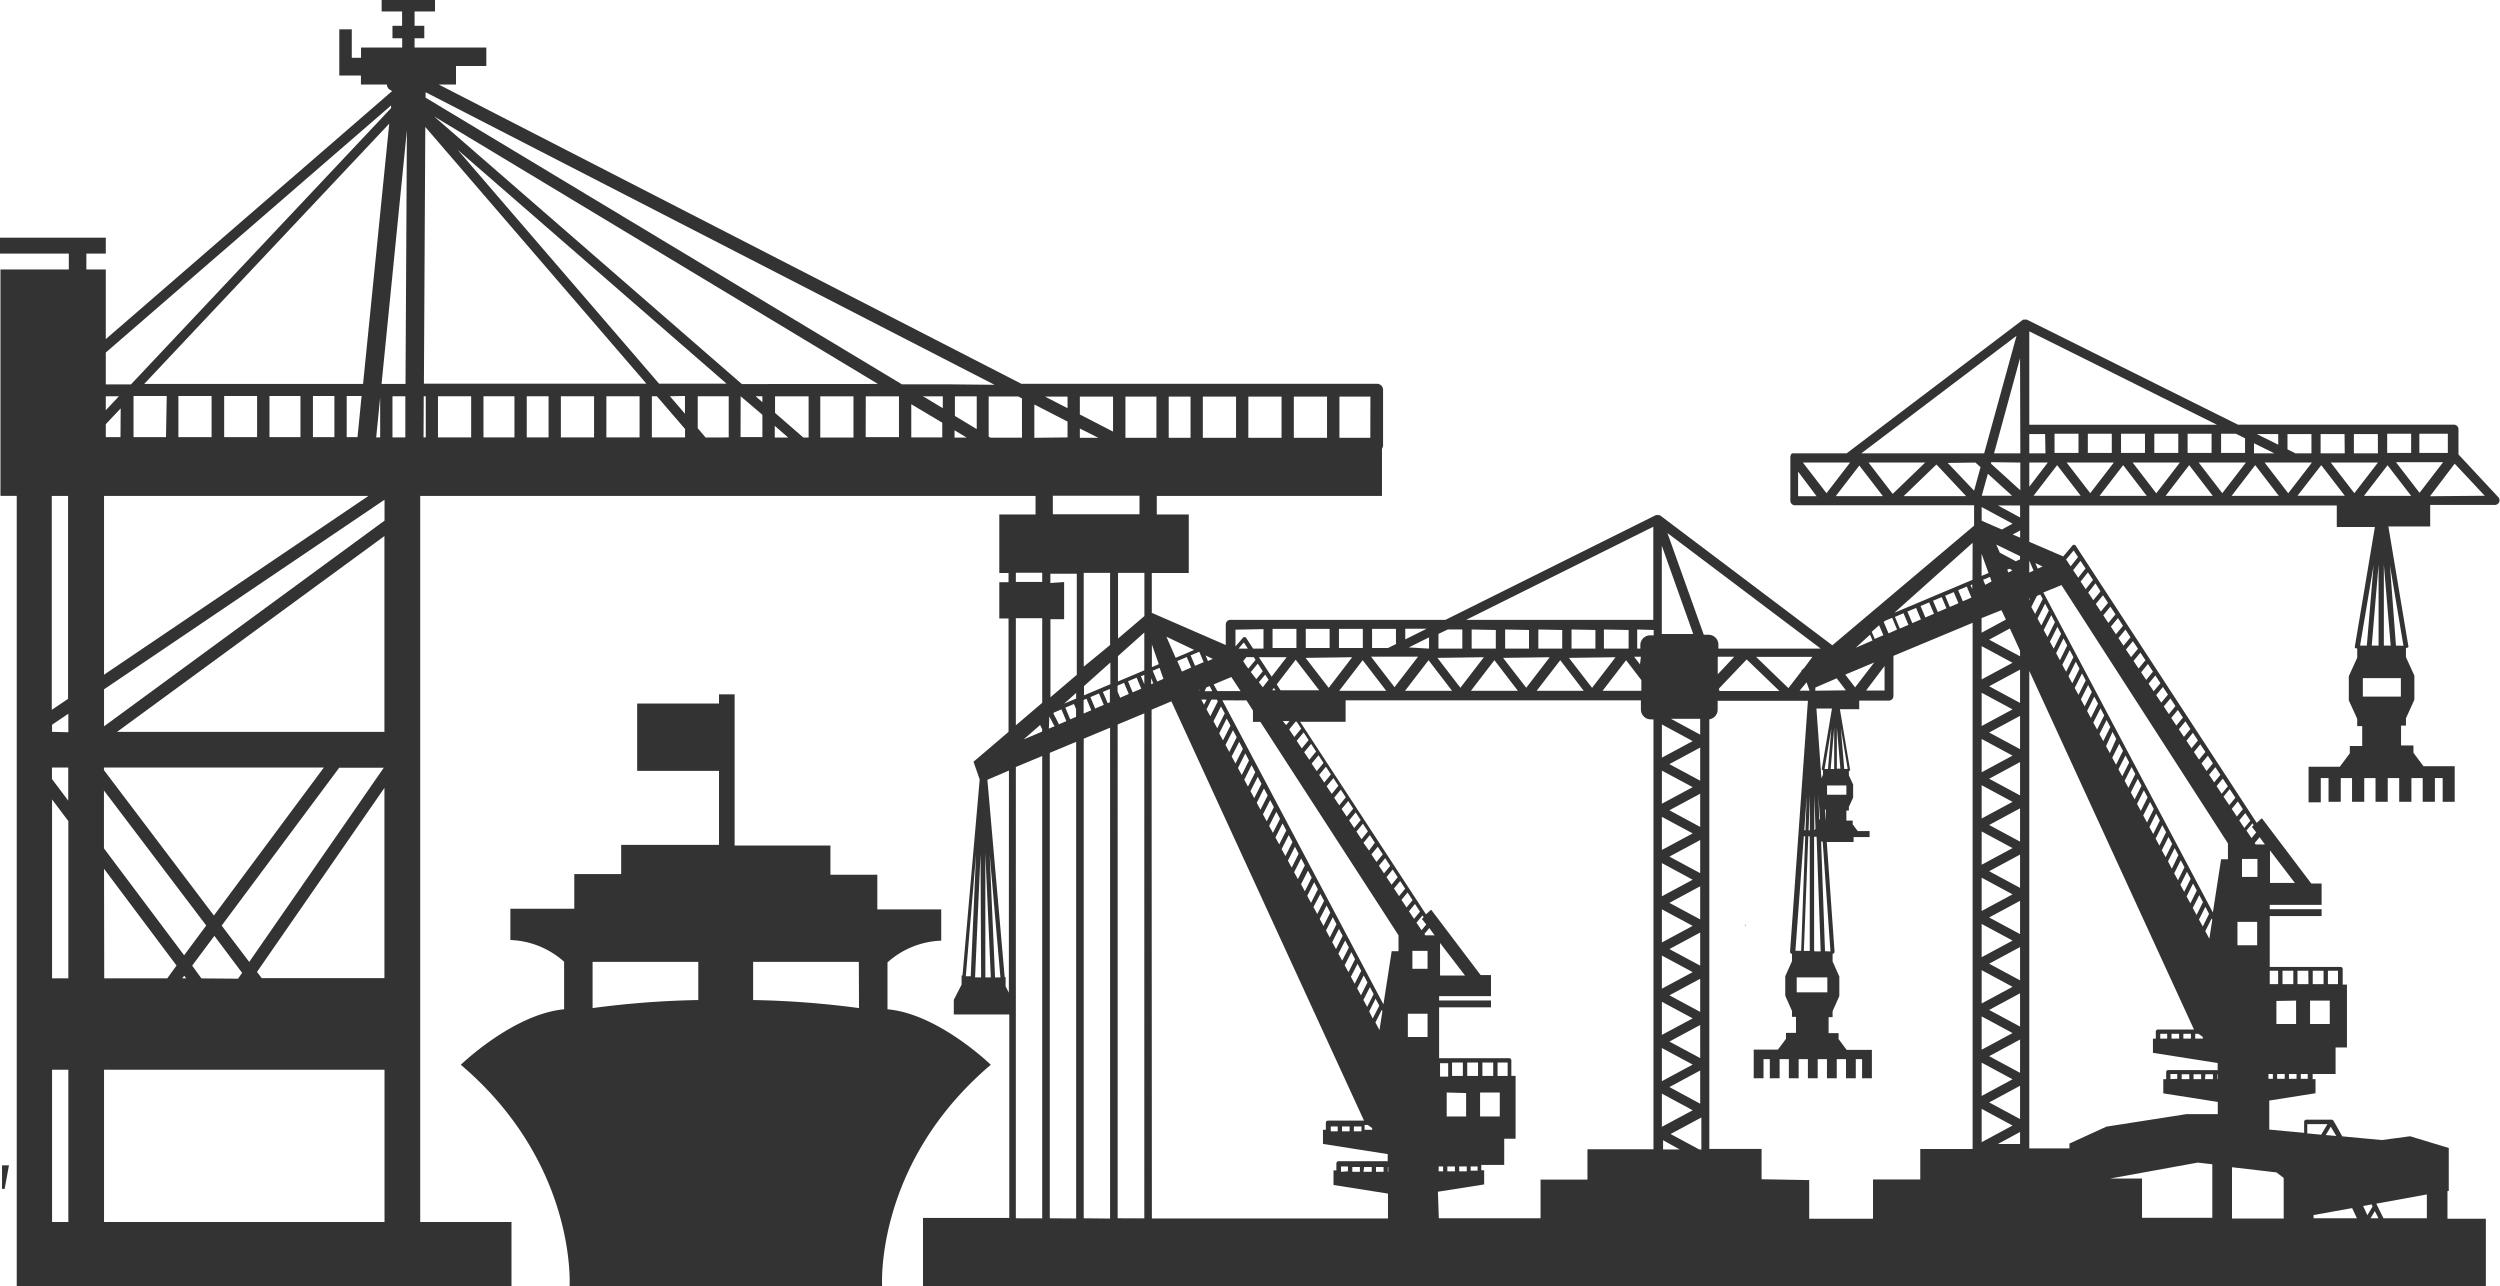
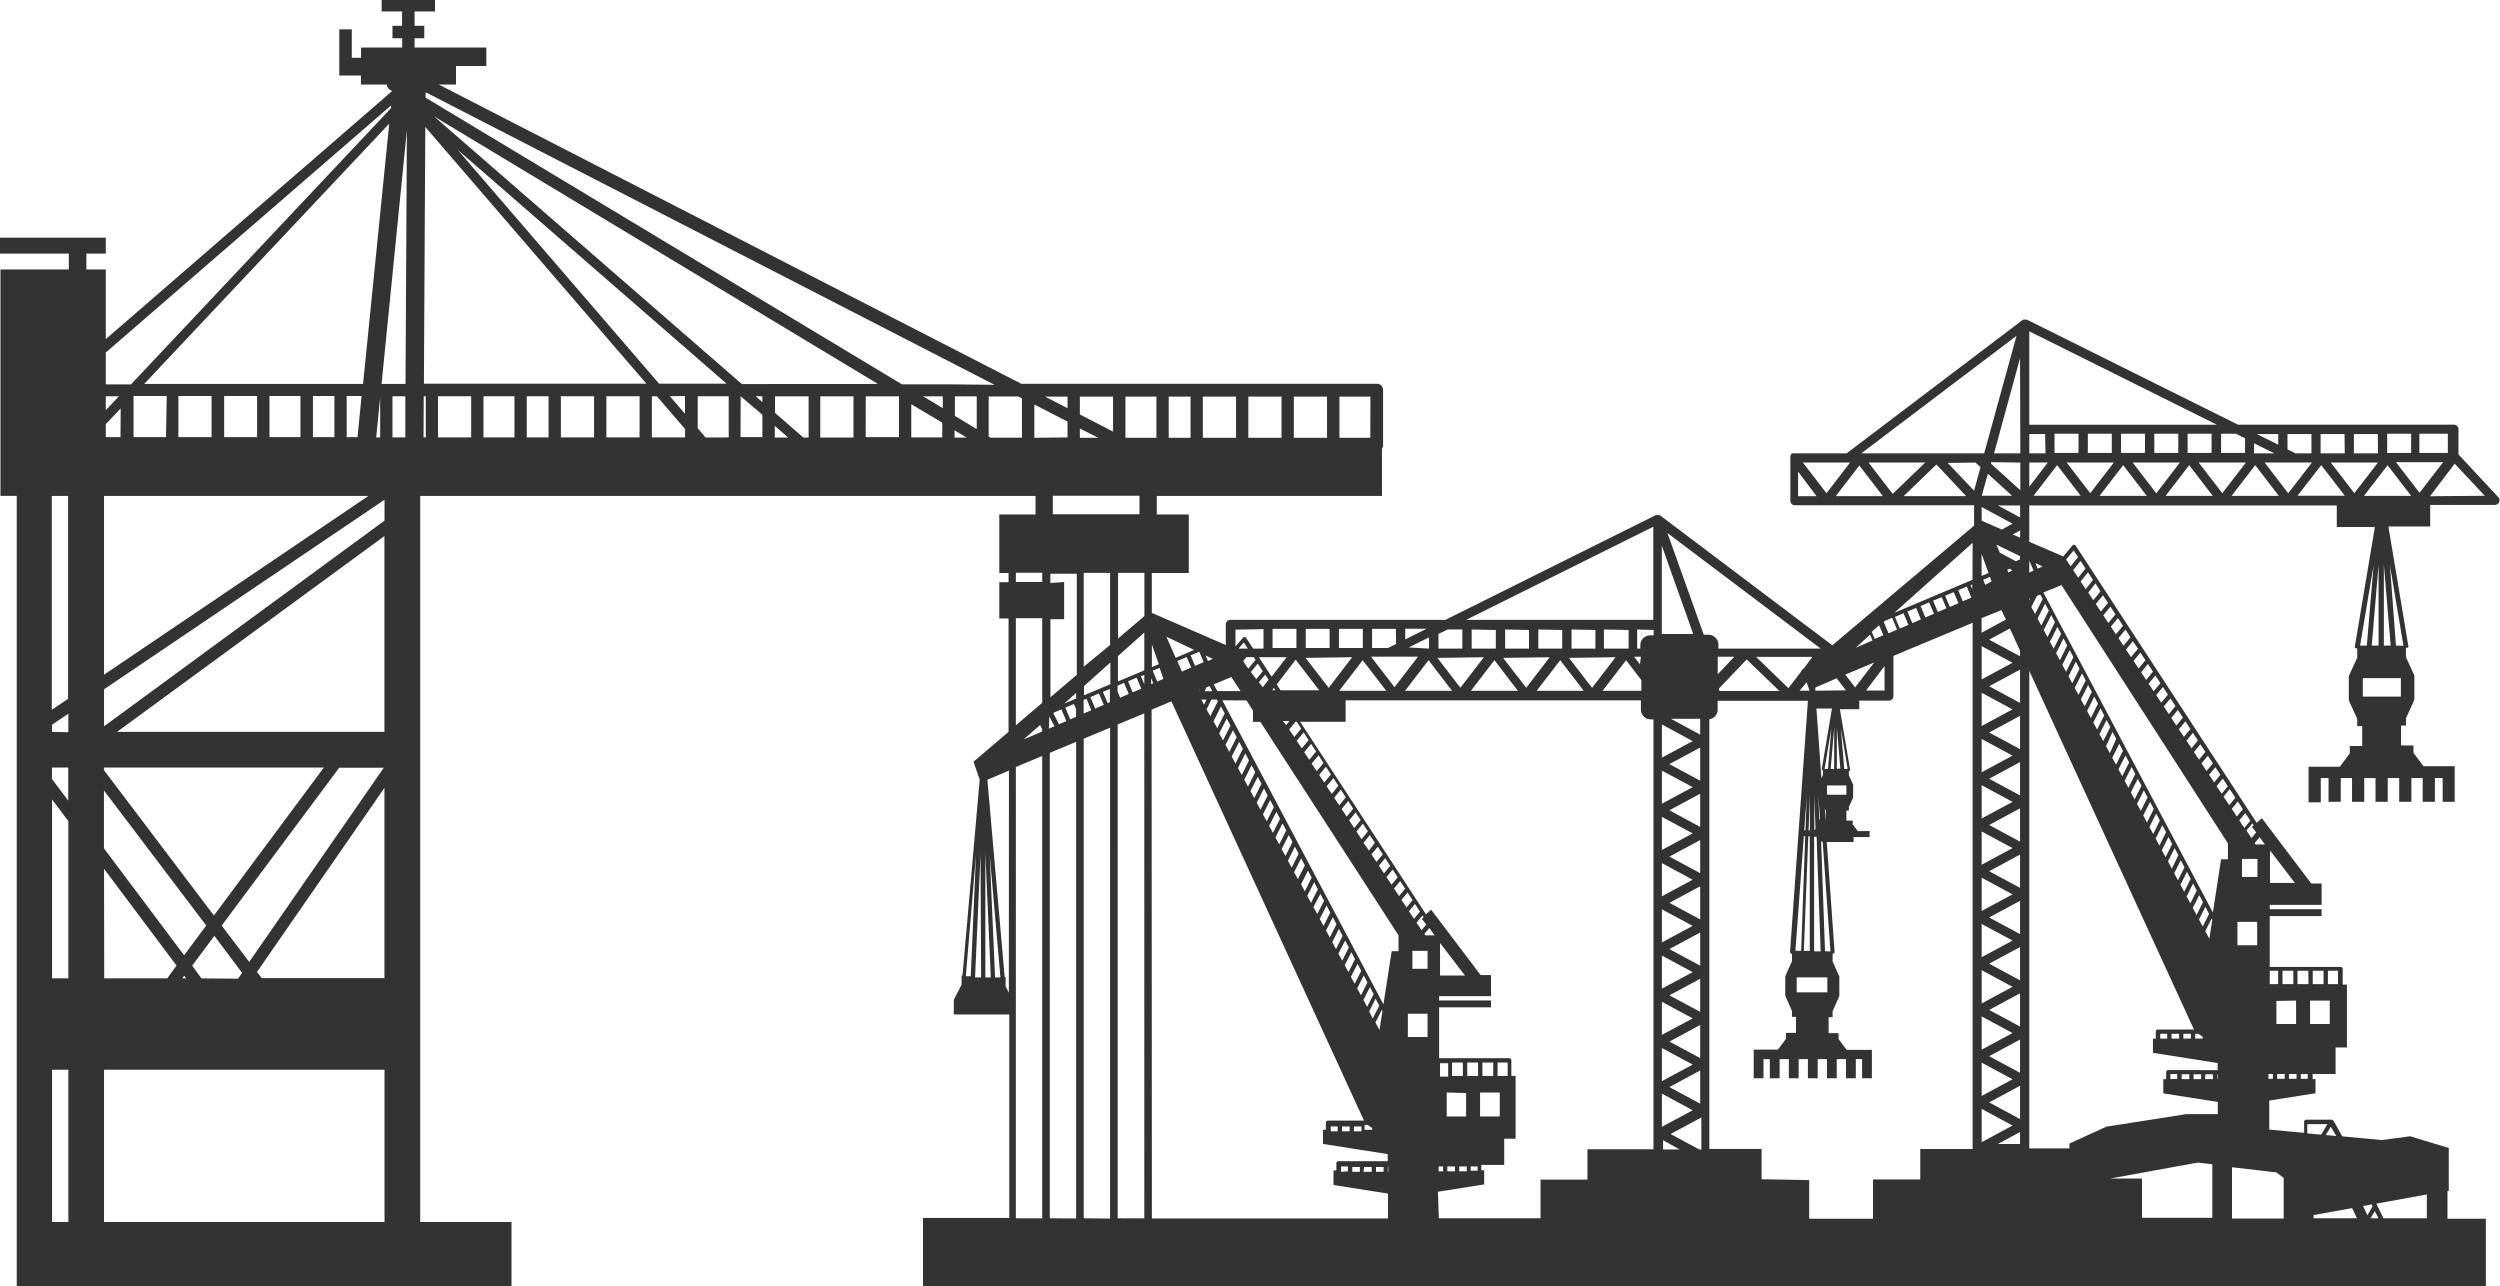
<svg xmlns="http://www.w3.org/2000/svg" id="Layer_1" data-name="Layer 1" viewBox="0 0 270.34 139.11">
  <defs>
    <style>.cls-1{fill:#333;fill-rule:evenodd;}</style>
  </defs>
  <title>sector-infrastructure</title>
-   <path class="cls-1" d="M561.24,370.95c.08,0,.12-.05.09-.09S561.26,370.87,561.24,370.95Z" transform="translate(-372.56 -270.86)" />
-   <polygon class="cls-1" points="0.22 128.57 0.5 128.57 0.97 126.01 0.22 126.02 0.22 128.57" />
  <path class="cls-1" d="M642.74,324.65,638.41,320l0,0v-2.72a.5.5,0,0,0-.5-.5H614.56l-22.83-11.36h0l-.08,0-.08,0h-.22l-.1.06,0,0-19,14.4h-5.77l-.08,0-.11.05,0,0,0,0-.08.09,0,.06a.81.81,0,0,0-.05.19s0,0,0,0V325a.5.5,0,0,0,.5.5h19.37v2.2L570.7,340.64l-18.56-14a.5.5,0,0,0-.17-.08h-.19l-.08,0-.08,0h0l-22.76,11.33H505.61a.5.5,0,0,0-.5.5v2.22l-8-3.48v-4.31h4v-6.33h-3.46v-2H522v-5.11a.65.65,0,0,0,.12-.36v-6a.66.66,0,0,0-.66-.66H483L420,280h1.87v-2h3.28v-2h-7.76v-1h1.05v-1.35h-1.05v-1.55h2.21v-1.35h-5.77v1.35h2.21v1.55H415v1.35h1.05v1H411.6v1.11h-1v-3.08h-1.35v5h2.34V280h2.81a.66.66,0,0,0,.35.58l.21.13L384,307.53V300h-2.1v-1.72H384v-1.72H372.56v1.72H380V300h-7.39v24.48h1.76V410h53.5v-7H418V324.49h66.54v2h-3.92v6.33h1v1h-1v3.92h1V350l-2.82,2.41h0l-.06,0h0s0,0,0,.05h0s0,0,0,0l-.91.77.67,1.92-1.86,21.19h-.1v1l-.84,1.64v1.58h6v22h-9.33V410h169v-7.35h-4.15v-3l.14,0V395l-4.18-1.27-3.07.41-4.27-.4c-.31-.56-.61-1.12-.94-1.67a.23.23,0,0,0-.21-.13h-2.74a.23.23,0,0,0-.23.23v1.19l-3.77-.35v-3.14l5-.79v-1.53h-.31V387h2.48v-2.87h1.23v-6.8h-.46v-1.68a.23.23,0,0,0-.23-.23H618v-5.5h5.61v-.74H618v-.47h5.61v-2.31h-1.12l-5.34-7.06-.56.5-19.59-30,0,0a.23.23,0,0,0-.33,0l-1,1.19L592,329.45v-3.93h33.25v2.33h4.12l-2.18,13c0,.07.11.13.27.13h0v1l-.91,2v2.61h0l.91,2h0v.79H628v2.15h-1.34v.79h0l-1.08,1.45h-3.38v3.85h1.32V355h.84v2.56h1.32V355h1.22v2.56h1.32V355h1.22v2.56h1.32V355H632v2.56h1.32V355h1.22v2.56h1.32V355h.84v2.56H638v-3.85h-3.38l-1.08-1.45h0v-.79h-1.34v-2.15h.53v-.79l.91-2h0v-2.61l-.91-2v-1h0c.16,0,.28-.06.27-.13l-2.17-13h4.52v-2.33h7a.5.5,0,0,0,.5-.5A.5.5,0,0,0,642.74,324.65Zm-44.66,7.68-.79,1-.55-.82.8-1Zm.81,1.24-.79,1-.55-.82.79-1Zm.81,1.24-.78.95-.55-.82.79-1Zm.81,1.24-.77.94-.55-.82.78-.94Zm.81,1.24-.77.93-.55-.82.77-.94Zm.81,1.24-.76.92-.55-.83.77-.93Zm.81,1.24-.75.91-.55-.82.76-.92Zm.81,1.24-.75.91-.55-.82.75-.91Zm.81,1.24-.74.9-.55-.82.74-.9Zm.81,1.24-.73.89-.55-.82.74-.9Zm.81,1.24-.73.88-.55-.82.73-.89Zm.81,1.24-.72.87-.55-.82.73-.88Zm.81,1.24-.71.87-.55-.83.72-.87Zm.81,1.24-.71.86-.55-.82.71-.86Zm.81,1.24-.7.85-.55-.82.71-.86Zm.81,1.24-.69.84-.55-.82.7-.85Zm.81,1.24-.69.83-.55-.82.69-.84Zm.81,1.23-.68.83-.55-.82.69-.83Zm.81,1.24-.67.82-.55-.82.68-.82Zm.81,1.24-.67.81-.55-.83.67-.81Zm.81,1.24-.66.8L613,357l.67-.81Zm.81,1.24-.65.79-.55-.83.66-.8Zm.81,1.24-.65.79-.55-.82.65-.79Zm1.57,2.57h-1l-.1-.15.53-.64Zm-99.9,35.4V397h.75v.52Zm1.22-.52h.82v.52h-.82Zm1.28,0h.82v.52H520Zm1.28,0h.82v.52h-.82Zm1.28,0h.05v.52h-.05Zm-6.17-3.86v-.52h.75v.52Zm1.22-.52h.82v.52h-.82Zm1.28,0h.82v.52h-.82Zm-38.8-16.12-.58-13.25,1.16,13.25Zm-.46,0h-.59V363.09Zm-1.05,0H478l.59-13.35Zm3,1.65-.35-.68v-1h-.1l-1.87-21.34,2.33-1Zm4.49-44.3v-1H489v10.93l-2.85,2.43v-8.44h1.48V333.8Zm48.17,5.08V341H531.7v-2.07Zm3.59,0V341h-2.58v-2.07Zm3.59,0V341h-2.58v-2.07Zm3.59,0V341h-2.58v-2.07Zm3.59,0V341H546v-2.07Zm2.71,0v.58H551a1.07,1.07,0,0,0-1.06,1.06V341h-.34v-2.07ZM581.17,336l.52,1.23-.93.4-.52-1.24Zm1.36-.57.51,1.21-.93.4-.52-1.22Zm2.71-1.14.5,1.19-.93.4-.5-1.2Zm10.24-.16,18,27.93v1.72h-.74l-.89,5.75-18.33-34.6Zm20.89,29.61h.3v1.95H615v-1.95Zm-9.11,23.81V387H608v.52Zm1.22-.52h.82v.52h-.82Zm1.28,0h.82v.52h-.82Zm1.28,0h.82v.52H611Zm1.28,0h.05v.52h-.05Zm-5.29-.46a.23.23,0,0,0-.23.23v.76h-.31v1.53l5.89.93v1.32l-3.4,0-8.64,1.35-4,1.83v.52H592V343.41l17.81,38.78h-3.9a.23.23,0,0,0-.23.23v.76h-.31v1.53l7,1.1v.77Zm-.87-3.4v-.52h.75v.52Zm1.22-.52h.82v.52h-.82Zm1.28,0h.82v.52h-.82Zm1.28,0h.35l.47.34v.18h-.82Zm1.09-11.1.69-1.37.07.13-.32,2.06Zm-.27-.5-.41-.75.69-1.38.4.76Zm-.67-1.25-.41-.76.7-1.39.4.76Zm-.67-1.25-.41-.75.7-1.4.4.76Zm-.67-1.25-.41-.76.71-1.41.4.76Zm-.67-1.25-.41-.75.71-1.42.4.76Zm-.67-1.25L607,364l.72-1.43.4.76Zm-.67-1.25-.41-.75.72-1.44.4.76Zm-.67-1.25-.41-.76.73-1.45.4.76Zm-.67-1.25-.41-.76.73-1.46.4.76Zm-.67-1.25-.41-.76.74-1.46.4.76Zm-.67-1.25-.41-.76.74-1.47.4.76Zm-.67-1.25-.41-.75.75-1.48.4.76Zm-.67-1.25-.41-.76.75-1.49.4.76Zm-.67-1.25-.41-.75.76-1.5.4.76Zm-.67-1.25-.41-.75.76-1.51.4.76Zm-.67-1.25-.41-.75L601,350l.4.76ZM600,351l-.41-.75.77-1.53.4.76Zm-.67-1.25-.41-.75.78-1.54.4.76Zm-.67-1.25-.41-.76.78-1.55.4.76Zm-.67-1.25-.41-.76.78-1.56.4.76Zm-.67-1.25-.41-.75.79-1.57.4.76Zm-.67-1.25-.41-.76.79-1.58.4.76Zm-.67-1.25-.41-.75.8-1.59.4.76Zm-.67-1.25-.41-.76.8-1.6.4.76Zm-.67-1.25-.41-.75.81-1.61.4.76Zm-.67-1.25-.41-.76.81-1.61.4.76Zm-.67-1.25-.41-.75.82-1.62.4.76Zm.15-2.88-.82,1.63-.41-.75.6-1.2.37-.15ZM591,386.87l-3.34-1.8,3.34-1.8Zm0-5-3.34-1.8,3.34-1.8Zm0-5-3.34-1.8,3.34-1.8Zm0-5-3.34-1.8,3.34-1.8Zm0-5-3.34-1.8,3.34-1.8Zm0-5-3.34-1.8,3.34-1.8Zm0-5-3.34-1.8,3.34-1.8Zm0-5-3.34-1.8,3.34-1.8Zm0-5-3.34-1.8,3.34-1.8Zm-4.15-1.1,3.34,1.8-3.34,1.8Zm0,5,3.34,1.8-3.34,1.8Zm0,5,3.34,1.8-3.34,1.8Zm0,5,3.34,1.8-3.34,1.8Zm0,5,3.34,1.8-3.34,1.8Zm0,5,3.34,1.8-3.34,1.8Zm0,5,3.34,1.8-3.34,1.8Zm0,5,3.34,1.8-3.34,1.8Zm0,5,3.34,1.8-3.34,1.8Zm4.15,2.5v3.6l-3.34-1.8Zm-4.15-43.94v-3.6l3.34,1.8Zm0,46.44,3.34,1.8-3.34,1.8Zm4.15,2.5v1.3h-2.4Zm0-52.05v.61l-3.34-1.8,2.24-1.21Zm1-5.47v-.16l.1,0Zm-4.76-1.65-.23-.55.74-.31.17.49Zm1.71,2.76.05,0,.47,1-2.63,1.42v-1.58Zm27.69,36.22h-2.13v-2.53h2.13ZM592,332.78v-1.3h0l.46,1.08Zm-1.82-.25-.44.24-.13-.3.26-.11Zm-2.59.29-.75.32v-2.4h0Zm-1.76,1.75-.18-.43.18-.08Zm-2,.32.51,1.2-.93.4-.51-1.21Zm-4.07,1.71.52,1.24-.93.4-.53-1.25Zm-1.36.57.53,1.26-.93.4-.53-1.26Zm-8.24,41h-3.31v-1.62h3.31Zm-39.41,7.59v1.45h-1.17v-1.45Zm1.64,0v1.45h-1.17v-1.45Zm1.64,0v1.45h-1.17v-1.45Zm1.56,0v1.45h-1.09v-1.45Zm-3.25,11.69h-.75V397h.75Zm-31.45-55.54.48,1.13-1,.44-.5-1.14Zm1.37-.54.46,1.09-.93.4-.48-1.13.9-.38Zm6.85,2.08-.7.85-.59-.77.75-.91Zm9.67-1.52-2.54,3.31L513.74,342Zm14.24,0-2.54,3.3L528,342Zm7.12,0-2.54,3.3L535.1,342Zm7.12,0-2.54,3.31L542.22,342Zm5-12.06,3.4,9.55h-3.4Zm23.5,8.6.46,1.08-.93.4-.33-.77Zm-7.66,22.83h.16v12.39s0,0,0,0h-.64s0,0,0,0Zm2.42-7.28.38-4.46v4.46Zm-1,1-.54-7.54h1.68l-1.11,6.59s.05.06.14.07h0v.49Zm-.77,5.62h0v-3.88l.13,3.73Zm1.11-6.62.74-4.42-.37,4.42Zm-1-8.47,0-.34,2.31-1,1,1.3Zm-.59,15.1h-.14l.14-3.85Zm.46,13V361.34H569l.44,12.4s0,0,0,0h-.64S568.8,373.75,568.8,373.73Zm.56-14.18v.07l-.1-2.67.18,2.59Zm1.9-9.94.38,4.45h-.38Zm.91-5.72,3.13-1.31-2.07,2.69Zm-4.46-.7-.28.24,0,.09-1.41,1.83-3.5-3.38h6.1Zm-15.37,11.08,3.33,1.79-3.33,1.79Zm0,5,3.33,1.79-3.33,1.79Zm0,5,3.33,1.8-3.33,1.79Zm0,5,3.33,1.79-3.33,1.79Zm0,5,3.33,1.79-3.33,1.79Zm0,5,3.33,1.79-3.33,1.79Zm0,5,3.33,1.79-3.33,1.79Zm4.14,1.09-3.33-1.79,3.33-1.79Zm0-5-3.33-1.79,3.33-1.79Zm0-5-3.33-1.79,3.33-1.79Zm0-5-3.33-1.79,3.33-1.79Zm0-5-3.33-1.79,3.33-1.79Zm0-5-3.33-1.8,3.33-1.79Zm0-5-3.33-1.79,3.33-1.79Zm0,31.34v3.59l-3.33-1.8Zm-4.14-33.83v-3.59l3.33,1.8Zm0,36.33,3.33,1.8-3.33,1.79Zm4.14-38.82-3.16-1.71h3.16Zm1.9-8.42h1.78l-1.78,1.9Zm-8.41.82-.63-.82H550Zm-25-1.83,2.19-1.09V341Zm1,1-2.54,3.3-2.54-3.3Zm-23.7,3.63.1-.1,0,0-.06.12Zm7.93,0,.19-.25.16.25Zm1.15,3.33H512l-.36.44Zm3.93-3.33h-4.18l-.41-.63,2.05-2.67Zm-6.1-.32-.42-.55.68-.82.37.56ZM506.72,342h0l0,0ZM503,345.2l.37-.15.25.48,0,.07h-.79Zm.8-.33,1.91-.8,1,1.52h-2.51Zm3.55,1.73.7,1.09v1.23h.8L523.79,372h0v1.72h-.74l-.89,5.75-17.42-32.88ZM527.69,372h-1l-.1-.15.53-.64Zm-2.89,8.48h2.13V383H524.8Zm2.13-4.86h-1.64v-1.94h1.64v1.94Zm-6.31,4.61.69-1.38.4.76L521,381Zm-15-30.91-.81,1.6-.41-.75.81-1.61Zm.27.5.4.76-.8,1.59-.41-.76Zm.67,1.26.4.76-.8,1.58-.41-.76Zm.55,4.09.79-1.57.4.76-.79,1.56Zm-.27-.5-.41-.76.79-1.58.4.76Zm1.73.19.4.76-.78,1.55-.41-.76Zm-.11,2.81.78-1.55.4.76-.78,1.54Zm1.45-.29.4.76-.77,1.53-.41-.75Zm.67,1.26.4.76-.77,1.52-.41-.75Zm.67,1.26.4.76-.76,1.51-.41-.75Zm.67,1.26.4.76-.76,1.51-.41-.75Zm.67,1.26.4.76-.75,1.5-.41-.75Zm.67,1.26.4.76-.75,1.49-.41-.75ZM514,365l.4.76-.74,1.48-.41-.76Zm.67,1.26.4.76-.74,1.47-.41-.75Zm.67,1.26.4.76L515,369.7l-.41-.76Zm.67,1.26.4.76-.73,1.45-.41-.76Zm.67,1.26.4.76-.72,1.44-.41-.76Zm.67,1.26.4.76-.72,1.43-.41-.75Zm.67,1.26.4.76-.72,1.42-.41-.75Zm.67,1.26.4.76-.71,1.41-.41-.75Zm.67,1.26.4.76-.71,1.4-.41-.76Zm.67,1.26.4.76-.7,1.39-.41-.75Zm.67,1.26.4.76-.7,1.38-.41-.75ZM505,348l-.81,1.61-.41-.75.81-1.61Zm16.29,33.43.69-1.37.07.13-.32,2.06ZM528.13,397h.48v.52h-.48Zm.94,0h.82v.52h-.82Zm1.28,0h.82v.52h-.82Zm.75-7.94v2.53H529V389Zm3.64,2.53h-2.13V389h2.13Zm-5.58-4.31h-.88v-1.45h.88Zm-.88-14.45,2.7,3.52h-2.7Zm-1.49-2-.51.62-.55-.82.65-.78.13.21-.2.17Zm-1.32-.61-.55-.82.65-.79.54.83Zm-.81-1.23-.55-.82.66-.8.54.83Zm-.81-1.23-.55-.82.67-.81.54.83Zm-.81-1.23-.55-.82.67-.82.54.83Zm-.82-1.23-.55-.82.68-.82.54.83Zm-.81-1.23-.55-.82.69-.83.54.83Zm-.81-1.23L520,362l.69-.84.54.83Zm-.81-1.23-.55-.83.7-.85.54.83ZM519,360.4l-.55-.83.71-.86.54.83Zm-.81-1.23-.55-.83.71-.86.54.83Zm-.81-1.23-.55-.82.72-.87.54.83Zm-.81-1.23-.55-.83.73-.88.54.83Zm-.81-1.23-.55-.82.73-.89.54.83Zm-.81-1.23-.55-.82.74-.9.54.83Zm-.81-1.23-.55-.82.75-.9.54.83Zm-.81-1.23-.55-.82.75-.91.54.83Zm-.81-1.23-.55-.82.69-.84h.12l.49.75Zm4.86-5,2.54-3.31,2.54,3.31Zm9.66-3.31,2.54,3.31h-5.08Zm7.12,0,2.54,3.31h-5.08Zm7.12,0,2.54,3.31h-5.09Zm7.12,0,1.65,2.15v1.16h-4.19Zm4,51.91,1.8,1h-1.8Zm3.91,1-3.1-1.67,3.33-1.79v3.47Zm2.13-49.84,3-3.15,3.54,3.41h-6.49Zm9.48-.68.32.91,0,0v0h-1.08Zm-.12,16h-.13l.26-3.73Zm-.18.65h.15l-.44,12.39s0,0,0,0h-.62v0Zm2.29,12.43s0,0,0,0l-.42-11.85h.17l.84,11.88v0Zm.07-14.22-.08-1.09H570v1.09Zm2.24-2.7h-2.09v-1h2.09Zm-.23-2.79-.37-4.41.74,4.41Zm4.36-11.13v2.65h-2Zm.43-3.53-.52-1.23.13-.12.78-.33.53,1.27Zm-2,.14.27.63-1.81.78h0ZM558.38,341v-.44a1.07,1.07,0,0,0-1.06-1.06h-.52l-3.93-11L569.45,341Zm-27.69-2.07V341h-2.58v-1.59l1-.48ZM524.52,340v-1.15h2.31Zm-1,.5-.86.43h-1.73v-2.07h2.58Zm-3.59.43h-2.58v-2.07h2.58Zm-3.59,0h-2.58v-2.07h2.58Zm-3.59,0h-2.58v-2.07h2.58Zm-1.06,1-1.62,2.1-1.38-2.1Zm-3.36.29-.78.94-.22-.29-.34-.52.35-.43h.8ZM506.49,341l.57-.67.44.67Zm-3.31,1.34-.25-.6.78.37Zm-2.22-.88h0l-1.27.53-1-2.28,3,1.43ZM497.12,343v-2.45l.75,2.13Zm-.82-3.74v4.09l-2.85,1.2v-2.74Zm0,4.59v1l-.37-.87Zm-3.67,1-2.85,1.2v-1l2.85-2.55Zm-5,2.1,1.3-1.16v.61Zm2.12-4V332.81h2.85v7.8Zm-4.72,6.31.22.43h0v.28l-2,.85Zm1-.93,0,0,.49.94a.22.22,0,0,0,.12.1l-.66.28Zm1,.87a.15.15,0,0,0,0-.11l-.57-1.1.1-.09.78-.33.53,1.27Zm1.26-.55-.53-1.27.93-.39.23.54v.85Zm1.45-2.1.31-.13.52,1.24-.83.36Zm1.25.93-.52-1.24.93-.39.52,1.23Zm1.35-.58-.52-1.22.76-.32v1.44Zm1.35-.59-.28-.67v-.64l.7-.3.51,1.2Zm1.35-.58-.5-1.2.93-.39.5,1.19Zm2-1.54.23.56-.23.1Zm.66.37-.49-1.17.74-.31.42,1.19Zm5.34,1.95-.28.56-.3-.56Zm.52,0h.59l.1.19-.81,1.62-.41-.75Zm16.56,46h.35l.47.34v.18h-.82Zm7.93,7.22,5-.79v-1.53h-.31v-.58h2.48V394h1.23v-6.8h-.46v-1.68a.23.23,0,0,0-.23-.23h-7.58v-5.5h5.61v-.74h-5.61v-.47h5.61V376.3h-1.12l-5.35-7.07-.56.5-13.61-20.82h4.92v-2.32H550v1a1.07,1.07,0,0,0,1.06,1.06h.3v46.49h-7.14v3.28h-5.07v4.18h-11Zm35-1.35v-3.28h-5.65V348.64a1.05,1.05,0,0,0,.9-1v-1h9.76l-1.93,27.12a.23.23,0,0,0,.21.25h0v.78l-.73,1.64h0v2.11h0l.73,1.64v.64h.43v1.73h-1.08v.64h0l-.87,1.17H562.2v3.1h1.06v-2.07h.68v2.07H565v-2.07h1v2.07h1.06v-2.07h1v2.07h1.06v-2.07h1v2.07h1.06v-2.07h1v2.07h1.06v-2.07h.68v2.07h1.06v-2.07h0v-1h-2.73l-.87-1.17h0v-.64h-1.08v-1.73h.43v-.64l.73-1.64h0v-2.11h0l-.73-1.64V374h0a.23.23,0,0,0,.21-.25l-.84-11.84H573v-.53h1.73v-.65h-1.28l-.55-.73h0v-.4h-.68v-1.09h.27v-.4l.46-1V355.7l-.46-1v-.49h0c.08,0,.14,0,.14-.07l-1.11-6.59h2.09v-.93h3.2a.5.5,0,0,0,.5-.5v-4.34l8.56-3.57v56.9h-5.66v3.29H575.1v4.25h-6.9v-4.18Zm37.7-.08,9.46-1.72h0l1.58.18v5.79h-7.6v-4.25ZM619.62,387v.52h-.82V387Zm.46,0h.82v.52h-.82Zm-27.17-54.65-.25-.6.78.37Zm-1.91-1-.31.13h0l-.15.07-1.73-.93-.38-.87L591,331Zm-4.15-4.18v-1.48l3.34,1.8-1.16.63Zm10.47-9.41v2.08h-2.59v-2.08Zm3.6,0v2.08h-2.59v-2.08Zm3.59,0v2.08h-2.59v-2.08Zm3.6,0v2.08h-2.59v-2.08Zm3.6,0v2.08h-2.59v-2.08Zm2.62,0,1,.49v1.59h-2.59v-2.08Zm16.37,2.08v-2.08h2.59v2.08Zm-2.51,4.64,2.55-3.31,2.55,3.31ZM594,320.88l-2,2.61v-2.61Zm7.14,0-2.55,3.31-2.55-3.31Zm7.14,0-2.55,3.32-2.55-3.32Zm7.14,0-2.55,3.31-2.55-3.31Zm.88-1v-1.09l2.2,1.09Zm6.26,1L620,324.2l-2.55-3.32Zm7.14,0-2.55,3.31-2.55-3.31Zm0-1H627.1v-2.08h2.59Zm-3.59,0H623.5v-2.08h2.59Zm-3.6,0h-1.73l-.86-.43v-1.65h2.59Zm-3.59-.93-2.31-1.15h2.31Zm-25.17.93H592v-2.08h1.71Zm-2.72,0h-2.84L591,309.59Zm0,1v3l-3.16-2.87,0-.17Zm-4.85,0,.55.5-.7,2.54-2.85-3Zm-13.56,0-2.55,3.31-2.55-3.31Zm1,.32,2.55,3.31h-5.1Zm1-.32h6.12l-3.51,3.39Zm7.34.21,3.21,3.42h-6.76Zm5.56,1,2.62,2.38h-3.28Zm7.49-.93,2.55,3.31h-5.1Zm7.14,0,2.55,3.32h-5.1Zm7.14,0,2.55,3.32h-5.1Zm7.14,0,2.55,3.32h-5.1Zm7.14,0,2.55,3.31H621Zm4.2,19.51,1.46-8.68-.73,8.68Zm2-8.76v8.76h-.74Zm.57,0,.74,8.76h-.74Zm1.31,8.76L631,332l1.46,8.69Zm0-19.83h5.1l-2.55,3.31Zm5.61-1h-3.08v-2.08h3.08ZM592,316.79v-10.1l20.29,10.1Zm-1.38-9.62-3.5,12.71H573.84ZM567,321.86l2,2.66h-2Zm18.86,11.7-.57.24h0l-2.71,1.14h0l-1.35.57h0l-3.82,1.61,8.46-7.56Zm-34.52-5.74v10.07H531.1Zm-42.15,11.07V341h-1.12l-.77-1.18,0,0a.23.23,0,0,0-.33,0l-.81.94v-1.81Zm-12.88-1.41-2.85,2.43v-7.1h2.85Zm-47.45-19.31-.85-1v-3.46h3.35v4.45Zm23.65-4.45h2V315l-2.19-1.32Zm5.67,0v3.54l-2.36-1.42v-2.12Zm-25.4-1.33L419.5,283.45l48,28.93Zm6.65,5.78-3.06-2.66v-1.79H460v4.45ZM455,314.35l-.73-.64H455Zm-11.17-2-21.79-25.3,29.09,25.3h-7.29Zm2.8,1.33v1.92L445,313.71Zm-17.79-1.33H418.4l.15-27.76,23.91,27.76Zm-33.4,1.33v4.45h-3.59v-4.45Zm4.92,0v4.45H396.8v-4.45Zm2.69,0h2v4.45h-3.35v-4.45Zm5.67,0v4.45H406.4v-4.45Zm2.94,0-.44,4.45h-1.17v-4.45Zm-21.15,4.45H387v-4.45h3.59Zm-4.92,0H384v-1.4l1.61-1.71ZM384,324.49H412.4l-28.59,19.33V324.49Zm29.24-6.33.43-4.34v4.34Zm.58-5.78,2.74-27.44-.15,27.44Zm-2,0H388.15l26.5-28.15ZM384,315.22v-1.51h1.42Zm-4.08,9.27v21.94l-1.76,1.19V324.49ZM414.13,350H385.22l28.91-21.17Zm-21.86,26.65.21-.28.21.28Zm.2-2.49-8.67-11.56v-6.26l11.06,14.6Zm-14.29-20.3h1.76v3.58l-1.76-2.34Zm5.62.28v-.28h23.78l-11.89,16ZM378.19,350v-.77l1.76-1.19v2Zm0,7.31,1.76,2.34v17h-1.76Zm5.62,7.5,7.84,10.46-1,1.38h-6.82Zm10.53,11.85-1-1.38,2.4-3.22,3,4-.44.63Zm2.19-5.71,12.71-17.07h4.82l-14.55,21Zm-12.72-21.55v-4l30.33-20.5v2.26ZM415,318.16v-4.45h1.39l0,4.45Zm3.38-4.45h.22v4.45h-.24Zm1.54,0h3.59v4.45h-3.59Zm4.92,0h3.35v4.45h-3.35Zm4.68,0h2.36v4.45h-2.36Zm3.69,0h3.59v4.45h-3.59Zm4.92,0h3.59v4.45h-3.59Zm4.92,0h.54l3.05,3.54v.91h-3.59Zm9.6,0h0l2.35,2v2.41h-2.36Zm3.69,3.2,1.45,1.26h-1.45Zm4.92,1.26v-4.45h3.59v4.45Zm4.92-4.45h3.51l.08,0v4.41h-3.6Zm4.92.85,3.35,2v1.59h-3.35Zm4.68,2.82,1.31.79h-1.31Zm3.69.68v-4.34h3.19l.41.21v4.25h-3.41ZM488,315l-2.43-1.25H488Zm1.33-1.25h3.59v3.78l-3.59-1.85Zm-4.92,4.45V314.6l3.59,1.85v1.71Zm4.92-1,2,1h-2Zm21.81,1h-3.59v-4.45h3.59Zm1.33-4.45h3.59v4.45h-3.59Zm-6.25,4.45h-3.59v-4.45h3.59Zm-4.92,0h-2.36v-4.45h2.36Zm19.44,0H517.4v-4.45h3.35Zm-23.13-4.45v4.45h-3.35v-4.45h3.35Zm-22.47-1.33h-5.05l-51.51-31v-.59l61.52,31.64Zm-60.29-30.16,0,.29-28.13,29.88H384v-3.45ZM378.19,403V386.54h1.76V403Zm35.95,0H383.81V386.54h30.33Zm-13.28-26.37-.51-.67,13.78-19.9v20.57Zm85.55-52.16h9.37v2h-9.37Zm-4,8.32h2.85v1h-2.85Zm0,4.92h2.85v9.15l-2.85,2.43Zm-4.3,25.48-.58,13.24H477Zm4.3,39.41V353.8l2.85-1.19v50Zm3.67,0V352.27l2.85-1.19v51.54Zm3.67,0V350.74l2.85-1.19v53.08Zm3.67,0V349.2L496.3,348v54.61Zm3.67-55,2.14-.9,20.83,45.34h-3.9a.23.23,0,0,0-.23.23v.76h-.31v1.53l7,1.1v.77H517.3a.23.23,0,0,0-.23.23v.76h-.31V399l5.89.93v2.69H497.12Zm131.81,55,.47-.78.39.78Zm.22-1.27-.56.94-.46-1,.92-.17Zm-2.21.17.52,1.1h-4.69v-.35Zm8.08,1.1h-4.69l-.78-1.58,5.47-1Zm-10.93-9,.54-.9.6,1Zm-2-1.18h2.18l-.68,1.14-1.5-.14Zm-2.55,5.82v4.39h-5.59v-5.55l4.81.56ZM617.86,387h.48v.52h-.48Zm3.5.52V387h.75v.52Zm1-8.46h2.13v2.53h-2.13Zm.29-1.78v-1.45h1.17v1.45Zm-.46,0H621v-1.45h1.17Zm-1.64,0h-1.17v-1.45h1.17Zm.3,1.78v2.53h-2.13V379.1Zm4.53-1.78h-1.09v-1.45h1.09Zm-6.47-1.45v1.45H618v-1.45Zm-.88-9.49v-3.52l2.69,3.52Zm-1.49-5.47-.51.62-.55-.82.65-.78.13.21-.19.17ZM596.8,330.38l.47.72-.8,1-.49-.74Zm-6.6-1.72.81-.44V329Zm.81-1.84-2.4-1.3H591Zm41.17,17.37v2h-4.11v-2Zm3.15-19.67L638,321l3.25,3.47Z" transform="translate(-372.56 -270.86)" />
-   <path class="cls-1" d="M479.7,386s-5.66-5.51-11.17-6v-5.07a9.16,9.16,0,0,1,5.81-2.35v-3.38h-6.91v-3.75h-5.07v-3.16H452V345.94h-1.69v1h-8.85v7.28h8.85v8H439.73v3.16h-5.07v3.75h-6.91v3.38a9.17,9.17,0,0,1,5.81,2.35V380c-5.51.52-11.17,6-11.17,6,12.64,10.74,11.76,24,11.76,24h33.8S467.06,396.74,479.7,386Zm-31.63-7a98.76,98.76,0,0,0-11.43.87v-5h11.43Zm17.38.87A98.74,98.74,0,0,0,454,379v-4.13h11.43Z" transform="translate(-372.56 -270.86)" />
</svg>